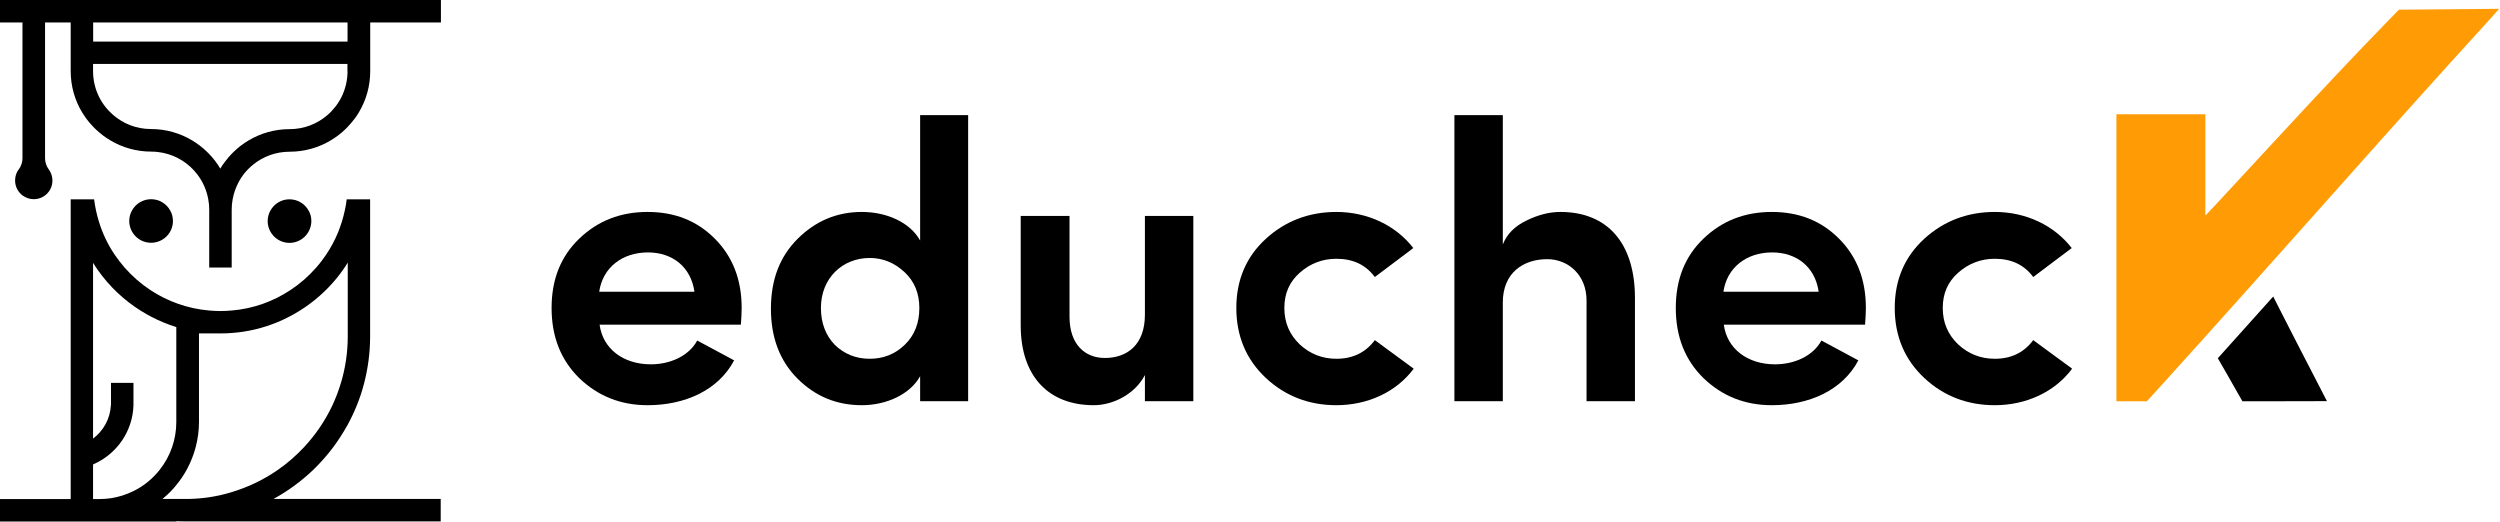
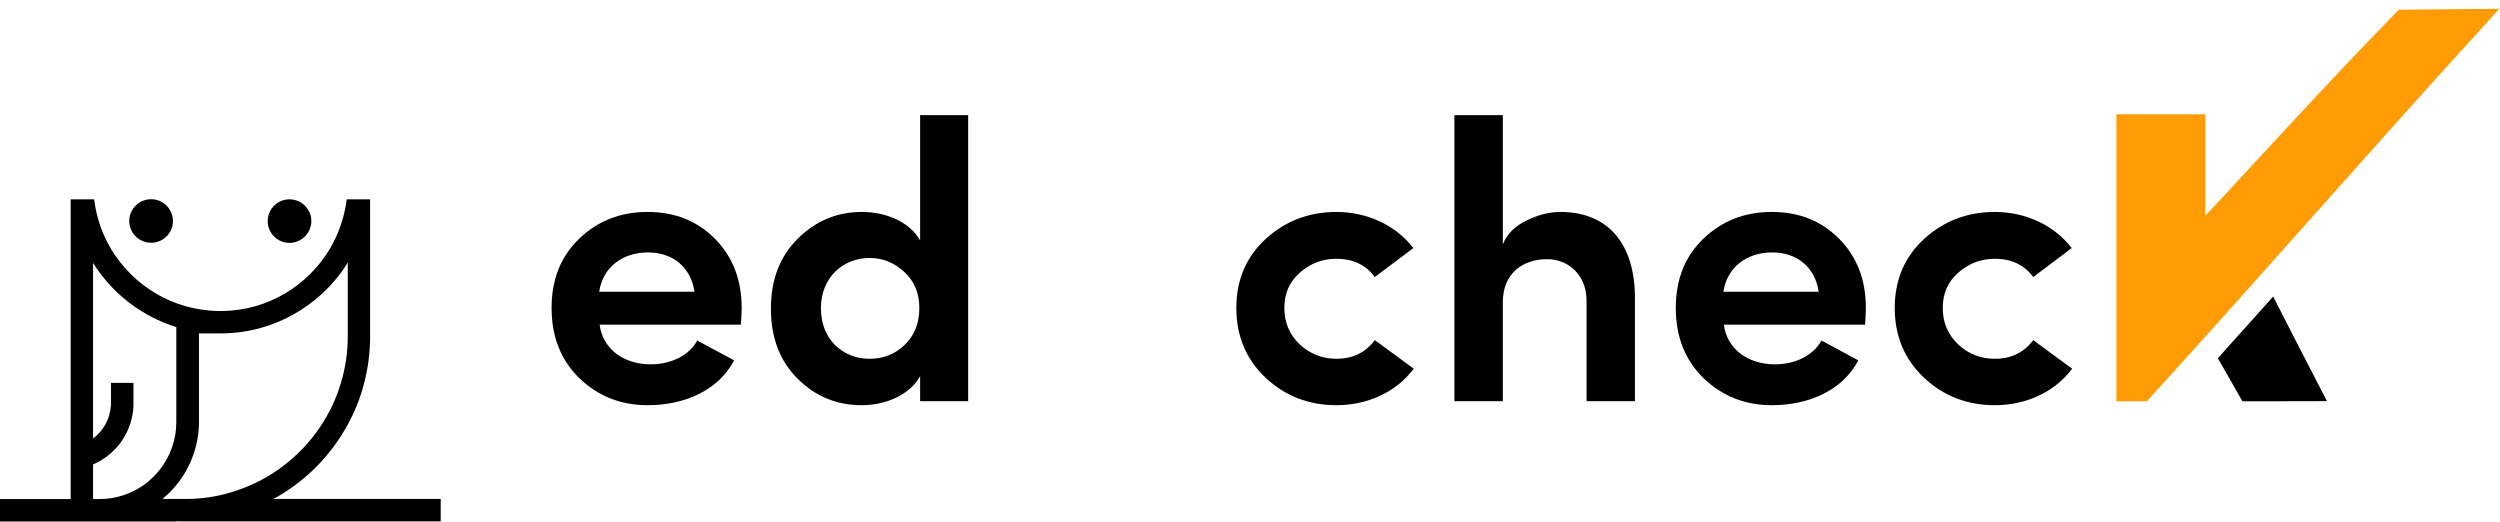
<svg xmlns="http://www.w3.org/2000/svg" width="1134" height="237" viewBox="0 0 1134 237" fill="none">
  <path d="M336.42 139.699C336.42 126.739 332.28 116.299 324.18 108.199C316.08 100.099 306 96.139 293.76 96.139C281.52 96.139 271.26 100.099 262.8 108.199C254.34 116.299 250.2 126.739 250.2 139.699C250.2 152.659 254.34 163.279 262.8 171.559C271.26 179.659 281.52 183.799 293.76 183.799C310.5 183.799 325.8 177.139 333 163.459L316.26 154.459C312.48 161.479 304.02 165.259 295.2 165.259C282.78 165.259 273.42 158.239 271.98 147.259H336.06C336.24 144.559 336.42 142.039 336.42 139.699ZM271.8 132.319C273.42 121.339 282.24 114.499 293.94 114.499C304.92 114.499 313.38 120.979 315 132.319H271.8Z" fill="black" />
  <path d="M439.152 181.999V52.219H417.372V109.099C412.872 100.999 402.432 96.139 390.912 96.139C379.572 96.139 369.852 100.279 361.752 108.379C353.652 116.479 349.692 126.919 349.692 140.059C349.692 153.019 353.652 163.639 361.752 171.739C369.852 179.839 379.572 183.799 390.912 183.799C402.252 183.799 412.872 178.759 417.372 170.659V181.999H439.152ZM394.512 117.019C400.452 117.019 405.672 119.179 410.172 123.319C414.672 127.459 417.012 132.859 417.012 139.699C417.012 146.539 414.852 152.119 410.352 156.439C406.032 160.579 400.812 162.739 394.512 162.739C388.212 162.739 382.992 160.579 378.672 156.439C374.532 152.119 372.372 146.539 372.372 139.699C372.372 126.199 382.092 117.019 394.512 117.019Z" fill="black" />
-   <path d="M519.332 142.759C519.332 156.259 511.412 162.379 501.152 162.379C492.332 162.379 485.132 156.439 485.132 143.659V97.939H462.992V147.619C462.992 170.839 475.772 183.799 496.112 183.799C504.932 183.799 514.832 178.759 519.332 170.119V181.999H541.292V97.939H519.332V142.759Z" fill="black" />
  <path d="M606.161 96.139C593.741 96.139 582.941 100.279 574.121 108.379C565.301 116.479 560.801 126.919 560.801 139.699C560.801 152.479 565.301 163.099 574.121 171.379C582.941 179.659 593.741 183.799 606.161 183.799C620.381 183.799 633.341 177.859 641.261 167.239L623.621 154.279C619.481 159.859 613.721 162.739 606.161 162.739C599.861 162.739 594.281 160.579 589.601 156.259C584.921 151.759 582.581 146.359 582.581 139.699C582.581 133.039 584.921 127.819 589.601 123.679C594.281 119.539 599.861 117.379 606.161 117.379C613.721 117.379 619.481 120.079 623.621 125.659L641.081 112.519C633.161 102.259 620.381 96.139 606.161 96.139Z" fill="black" />
  <path d="M681.677 137.179C681.677 123.679 691.037 117.559 701.837 117.559C711.377 117.559 719.657 124.759 719.657 136.279V181.999H741.617V135.199C741.617 110.539 729.377 96.139 707.777 96.139C702.917 96.139 697.697 97.399 692.297 100.099C687.077 102.619 683.477 106.219 681.677 110.899V52.219H659.717V181.999H681.677V137.179Z" fill="black" />
  <path d="M846.361 139.699C846.361 126.739 842.221 116.299 834.121 108.199C826.021 100.099 815.941 96.139 803.701 96.139C791.461 96.139 781.201 100.099 772.741 108.199C764.281 116.299 760.141 126.739 760.141 139.699C760.141 152.659 764.281 163.279 772.741 171.559C781.201 179.659 791.461 183.799 803.701 183.799C820.441 183.799 835.741 177.139 842.941 163.459L826.201 154.459C822.421 161.479 813.961 165.259 805.141 165.259C792.721 165.259 783.361 158.239 781.921 147.259H846.001C846.181 144.559 846.361 142.039 846.361 139.699ZM781.741 132.319C783.361 121.339 792.181 114.499 803.881 114.499C814.861 114.499 823.321 120.979 824.941 132.319H781.741Z" fill="black" />
  <path d="M904.814 96.139C892.394 96.139 881.594 100.279 872.774 108.379C863.954 116.479 859.454 126.919 859.454 139.699C859.454 152.479 863.954 163.099 872.774 171.379C881.594 179.659 892.394 183.799 904.814 183.799C919.034 183.799 931.994 177.859 939.914 167.239L922.274 154.279C918.134 159.859 912.374 162.739 904.814 162.739C898.514 162.739 892.934 160.579 888.254 156.259C883.574 151.759 881.234 146.359 881.234 139.699C881.234 133.039 883.574 127.819 888.254 123.679C892.934 119.539 898.514 117.379 904.814 117.379C912.374 117.379 918.134 120.079 922.274 125.659L939.734 112.519C931.814 102.259 919.034 96.139 904.814 96.139Z" fill="black" />
  <path d="M1133.59 4C1133.63 4.072 1129.58 8.574 1124.6 14.03C1108.21 31.978 1087.12 55.426 1063.56 81.913C1025.99 124.133 1001.48 151.518 983.824 171L973.852 182H960V116.795V51.836H1000.34V97.82C1000.45 97.805 1005.82 92.03 1032.5 63.184C1053.68 40.286 1068.35 24.741 1082.22 10.484C1085.32 7.3 1087.98 4.564 1088.12 4.405L1133.59 4Z" fill="#FF9B04" />
  <path d="M1041.51 154.847C1043.53 158.769 1047.5 166.456 1050.34 171.946C1053.18 177.422 1055.5 181.929 1055.5 181.957C1055.5 181.986 1046.88 182 1036.32 182H1017.16L1015.34 178.834C1014.35 177.094 1012.05 173.03 1010.22 169.821L1006 162.5L1031.13 134.5L1034.1 140.359C1036.16 144.409 1039.49 150.926 1041.51 154.847Z" fill="black" />
  <path d="M124.049 226.323C130.653 222.734 136.731 218.235 142.139 213.066C145.394 209.908 148.409 206.51 151.137 202.872C153.53 199.666 155.683 196.268 157.645 192.774C159.225 189.903 160.613 186.936 161.857 183.873C162.192 183.107 162.479 182.293 162.766 181.528C163.101 180.618 163.436 179.709 163.723 178.8C164.25 177.125 164.776 175.402 165.207 173.679C166.93 166.979 167.887 159.896 167.887 152.621C167.887 152.19 167.887 151.76 167.887 151.329V95.478C167.887 95.335 167.887 95.191 167.887 95.095V90.405H157.263C157.071 92.128 156.784 93.803 156.401 95.478C156.018 97.201 155.587 98.924 155.061 100.599C154.535 102.226 153.96 103.853 153.338 105.433C151.855 109.022 150.036 112.372 147.93 115.531C147.882 115.579 147.834 115.674 147.787 115.722C146.447 117.685 145.011 119.599 143.431 121.37C140.034 125.246 136.109 128.692 131.754 131.563C123.953 136.732 114.86 140.034 105.097 140.848C103.422 140.992 101.699 141.087 99.976 141.087C98.253 141.087 96.53 140.992 94.855 140.848C85.044 139.987 75.951 136.684 68.198 131.563C63.843 128.692 59.919 125.246 56.521 121.37C54.894 119.503 53.41 117.541 52.022 115.531C48.959 110.984 46.518 105.959 44.891 100.599C44.365 98.924 43.934 97.249 43.551 95.478C43.264 94.138 43.025 92.798 42.833 91.41C42.785 91.075 42.737 90.74 42.69 90.405H32.065V95.095C32.065 95.239 32.065 95.382 32.065 95.478V226.371H0V236.565H80.019V236.421C81.311 236.469 82.603 236.517 83.944 236.517C84.326 236.517 84.757 236.517 85.14 236.517H199.904V226.323H124.049ZM60.78 222.638C60.732 222.686 60.636 222.686 60.589 222.734C58.962 223.547 57.239 224.217 55.468 224.792C53.793 225.318 52.118 225.701 50.347 225.988C48.624 226.227 46.853 226.371 45.083 226.371H42.211V210.673C45.178 209.381 47.954 207.658 50.347 205.505C51.256 204.691 52.118 203.83 52.931 202.92C53.841 201.915 54.702 200.814 55.468 199.666C58.483 195.119 60.349 189.759 60.541 183.92C60.541 183.538 60.541 183.203 60.541 182.82V173.679H50.347V183.873H50.299C49.964 190.046 46.853 195.454 42.211 198.948V119.216C42.642 119.934 43.12 120.652 43.599 121.37C43.838 121.705 44.078 122.088 44.317 122.423C49.581 129.888 56.281 136.254 64.082 141.087C67.241 143.049 70.543 144.772 74.037 146.208C75.951 147.022 77.961 147.74 79.971 148.362V191.434C79.971 195.454 79.301 199.283 78.057 202.872C76.765 206.605 74.85 210.051 72.457 213.066C69.347 217.038 65.374 220.341 60.78 222.638ZM99.976 224.6C98.301 224.983 96.578 225.27 94.855 225.557C93.324 225.797 91.792 225.94 90.213 226.084C88.538 226.227 86.815 226.323 85.092 226.323H73.702C73.941 226.132 74.18 225.94 74.42 225.701C76.478 223.978 78.344 222.064 80.019 219.958C81.79 217.804 83.369 215.507 84.709 213.018C84.853 212.731 84.996 212.492 85.14 212.205C86.671 209.238 87.916 206.079 88.777 202.777C89.734 199.139 90.261 195.263 90.261 191.339V151.233H94.903C94.903 151.233 98.301 151.233 100.024 151.233C101.747 151.233 103.422 151.185 105.145 151.042C112.467 150.515 119.454 148.792 125.915 146.112C129.361 144.677 132.711 142.954 135.87 140.992C142.331 136.971 148.074 131.898 152.86 126.012C153.817 124.815 154.774 123.571 155.635 122.327C155.875 121.992 156.114 121.657 156.353 121.274C156.832 120.556 157.31 119.838 157.741 119.12V152.525C157.741 159.848 156.688 166.883 154.678 173.583C154.152 175.306 153.577 177.029 152.955 178.704C152.285 180.427 151.567 182.15 150.802 183.825C147.499 190.812 143.144 197.225 137.928 202.825C134.386 206.605 130.462 210.051 126.202 213.018C119.837 217.469 112.754 220.915 105.145 223.212C103.374 223.739 101.699 224.217 99.976 224.6Z" fill="black" />
  <path d="M78.44 100.262C78.44 100.358 78.44 100.454 78.44 100.549C78.296 105.862 73.893 110.121 68.533 110.121C63.173 110.121 58.818 105.862 58.626 100.549C58.626 100.454 58.626 100.358 58.626 100.262C58.626 98.539 59.057 96.912 59.871 95.476C61.546 92.413 64.8 90.356 68.533 90.356C72.266 90.356 75.52 92.413 77.195 95.476C78.009 96.864 78.44 98.491 78.44 100.262Z" fill="black" />
-   <path d="M0 0V10.194H10.194V71.787C10.194 73.654 9.572 75.377 8.567 76.765C8.519 76.813 8.519 76.861 8.471 76.861C7.418 78.248 6.844 79.971 6.844 81.886C6.844 84.661 8.184 87.102 10.194 88.634C11.63 89.686 13.4 90.356 15.315 90.356C17.229 90.356 19 89.734 20.436 88.634C22.493 87.102 23.786 84.661 23.786 81.886C23.786 80.019 23.163 78.296 22.158 76.861C22.111 76.813 22.111 76.765 22.063 76.765C21.058 75.377 20.436 73.654 20.436 71.787V10.194H32.065V32.257C32.065 39.052 33.932 45.418 37.186 50.873C37.76 51.783 38.334 52.692 38.957 53.553C39.962 54.941 41.062 56.281 42.307 57.526C42.642 57.861 42.977 58.196 43.312 58.531C44.365 59.536 45.513 60.493 46.662 61.402C47.715 62.216 48.863 62.934 50.012 63.652C55.468 66.906 61.833 68.772 68.629 68.772C70.4 68.772 72.17 68.964 73.845 69.299C80.211 70.591 85.714 74.133 89.495 79.11C91.984 82.364 93.707 86.193 94.472 90.404C94.76 91.936 94.903 93.515 94.903 95.094C94.903 95.238 94.903 95.382 94.903 95.477V121.369H105.097V95.477C105.097 95.334 105.097 95.19 105.097 95.094C105.097 93.467 105.24 91.936 105.528 90.404C106.006 87.772 106.868 85.284 108.064 82.939C109.739 79.684 112.084 76.861 114.908 74.611C119.407 70.974 125.15 68.82 131.371 68.82C138.167 68.82 144.532 66.954 149.988 63.7C151.137 63.029 152.237 62.264 153.338 61.45C154.535 60.589 155.635 59.584 156.688 58.579C157.023 58.244 157.358 57.909 157.693 57.574C158.89 56.329 159.99 54.989 161.043 53.601C161.665 52.74 162.288 51.831 162.814 50.921C166.068 45.465 167.935 39.1 167.935 32.304V10.194H200V0H0ZM157.645 32.257C157.645 36.372 156.688 40.249 155.061 43.695C153.482 46.949 151.232 49.868 148.504 52.213C143.91 56.186 137.928 58.579 131.371 58.579C124.575 58.579 118.21 60.445 112.754 63.7C110.313 65.135 108.064 66.858 106.054 68.82C105.719 69.155 105.384 69.49 105.049 69.825C104.618 70.256 104.235 70.687 103.853 71.118C102.417 72.793 101.077 74.563 99.928 76.478C98.493 74.037 96.77 71.787 94.807 69.778C94.664 69.634 94.52 69.49 94.377 69.347C94.185 69.155 93.994 68.964 93.802 68.772C91.792 66.81 89.543 65.135 87.102 63.652C81.646 60.397 75.281 58.531 68.485 58.531C61.929 58.531 55.946 56.138 51.352 52.166C48.624 49.821 46.375 46.949 44.795 43.647C43.12 40.201 42.211 36.325 42.211 32.209V29.002H157.598V32.257H157.645ZM157.645 18.856H42.259V10.194H157.645V18.856Z" fill="black" />
  <path d="M141.23 100.264C141.23 100.36 141.23 100.456 141.23 100.551C141.134 103.327 139.89 105.816 137.976 107.586C136.205 109.166 133.908 110.171 131.323 110.171C125.963 110.171 121.608 105.911 121.417 100.599C121.417 100.503 121.417 100.408 121.417 100.312C121.417 98.589 121.847 96.962 122.661 95.526C122.996 94.904 123.427 94.282 123.905 93.755C125.724 91.697 128.356 90.405 131.323 90.405C135.056 90.405 138.311 92.463 139.986 95.526C140.799 96.866 141.23 98.493 141.23 100.264Z" fill="black" />
</svg>